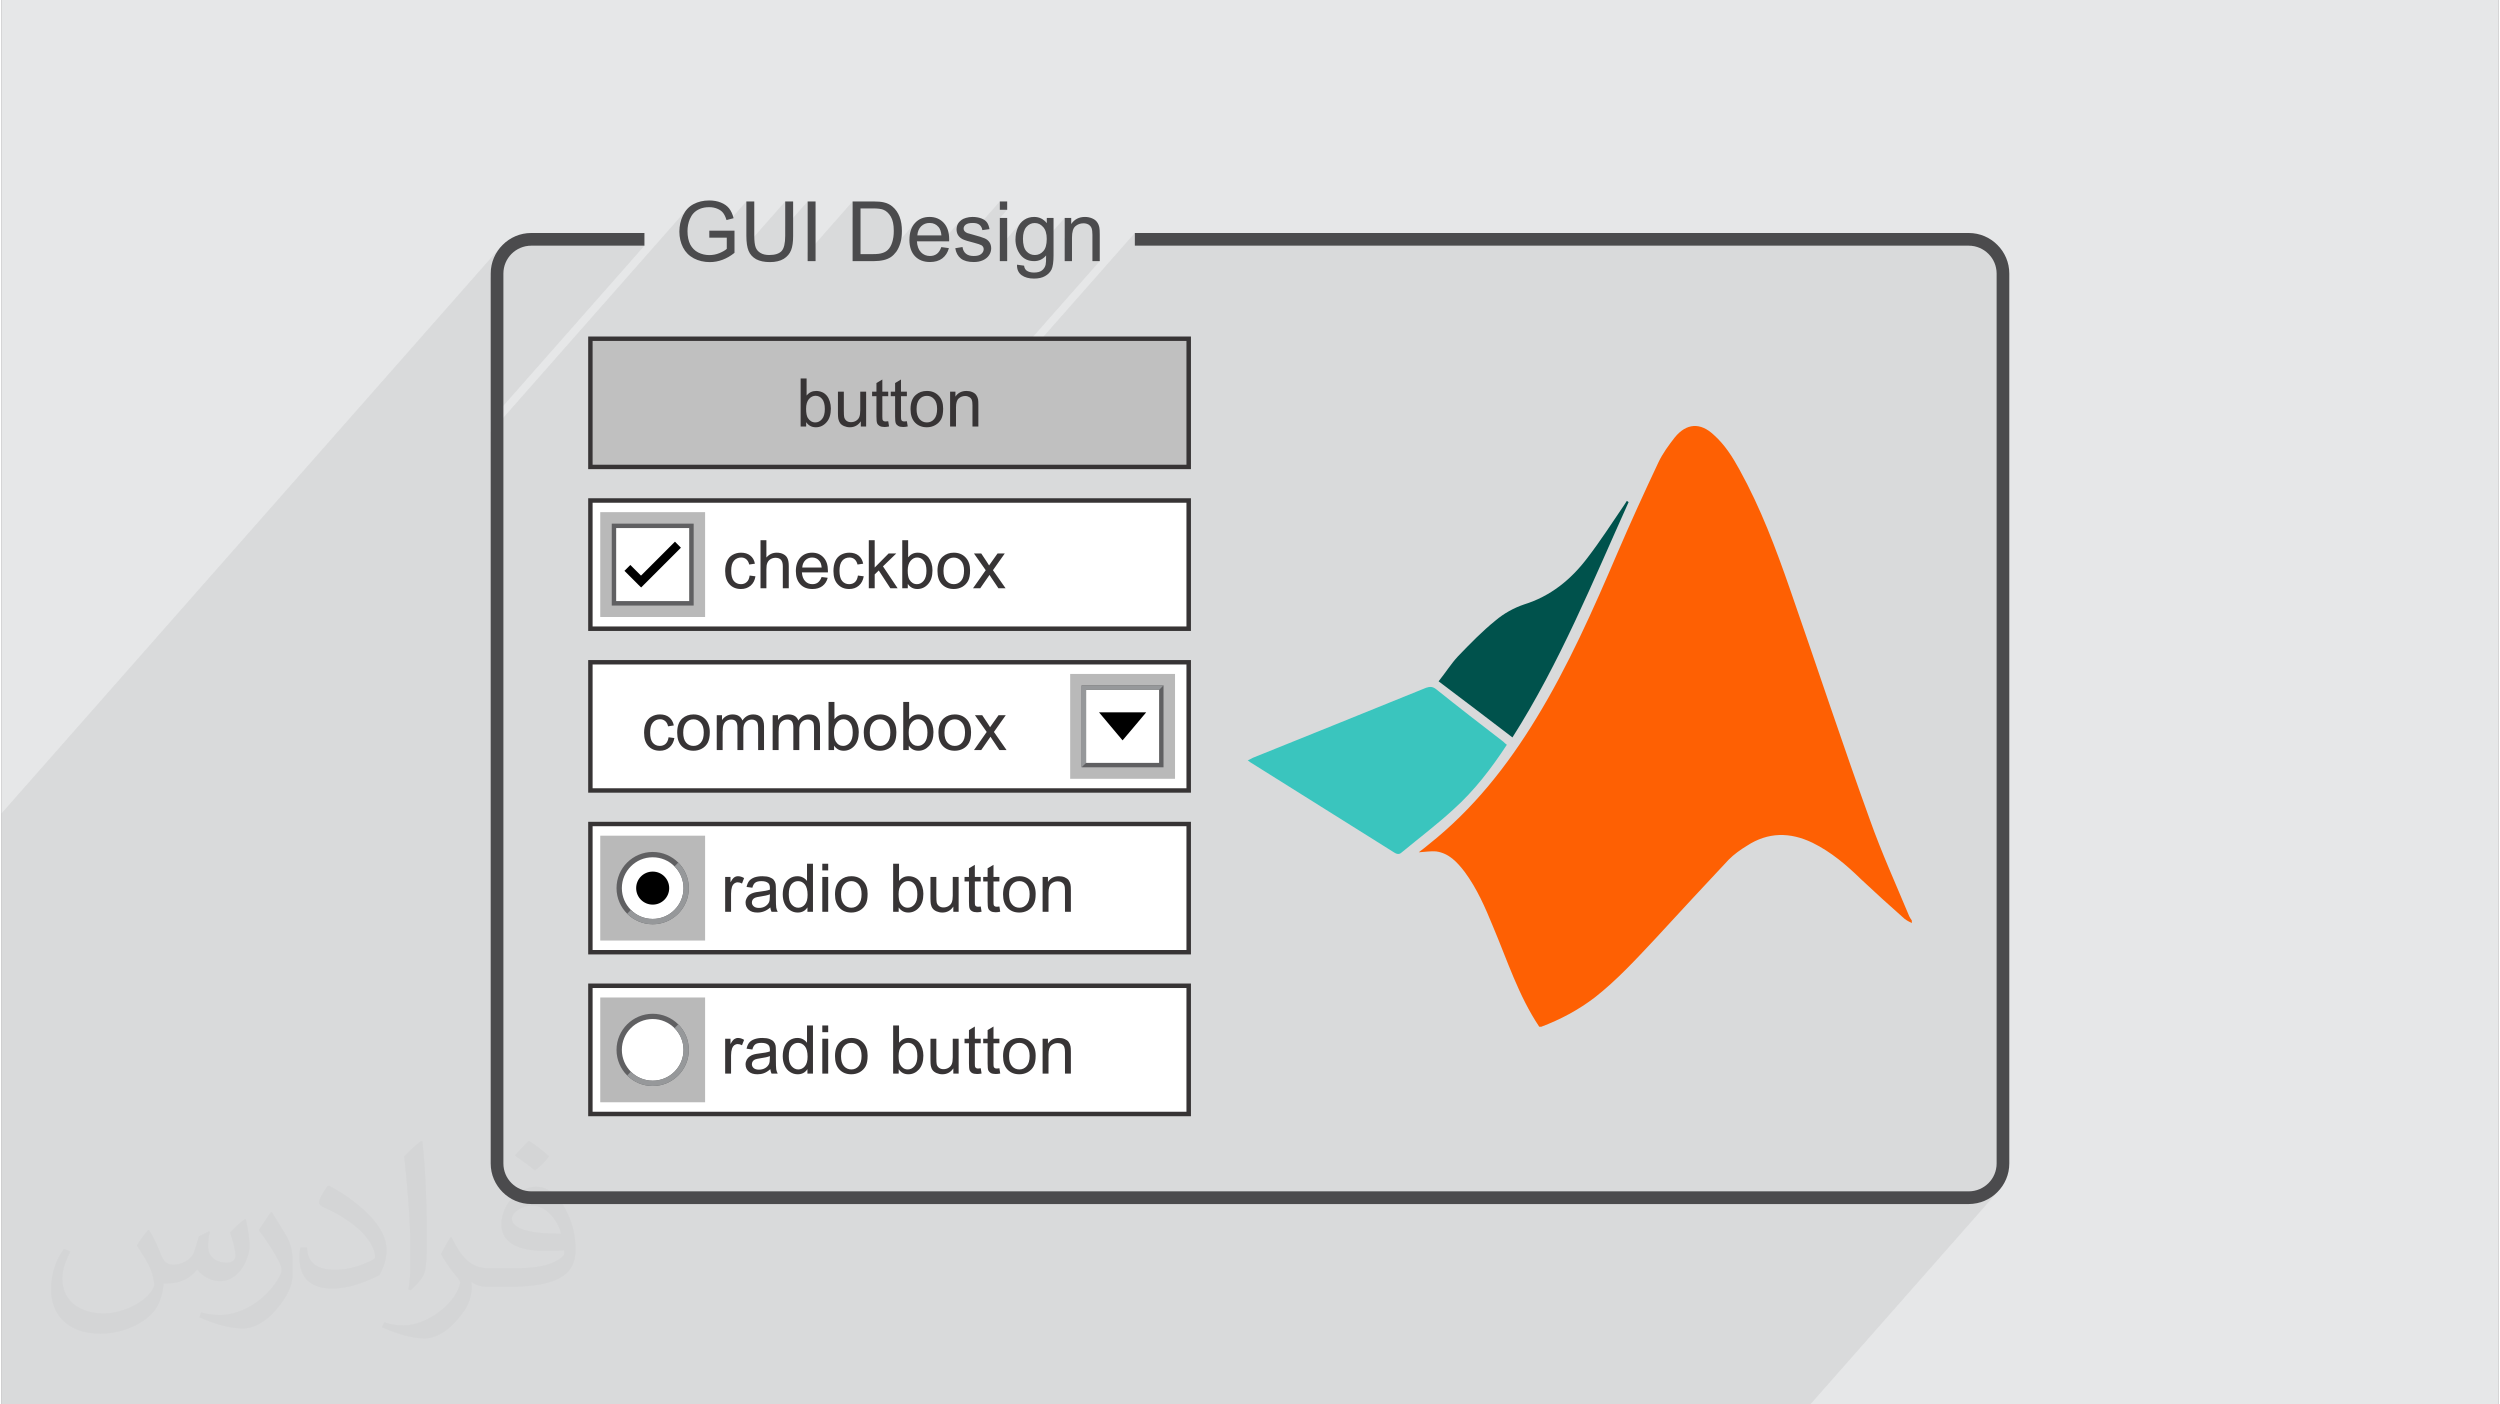
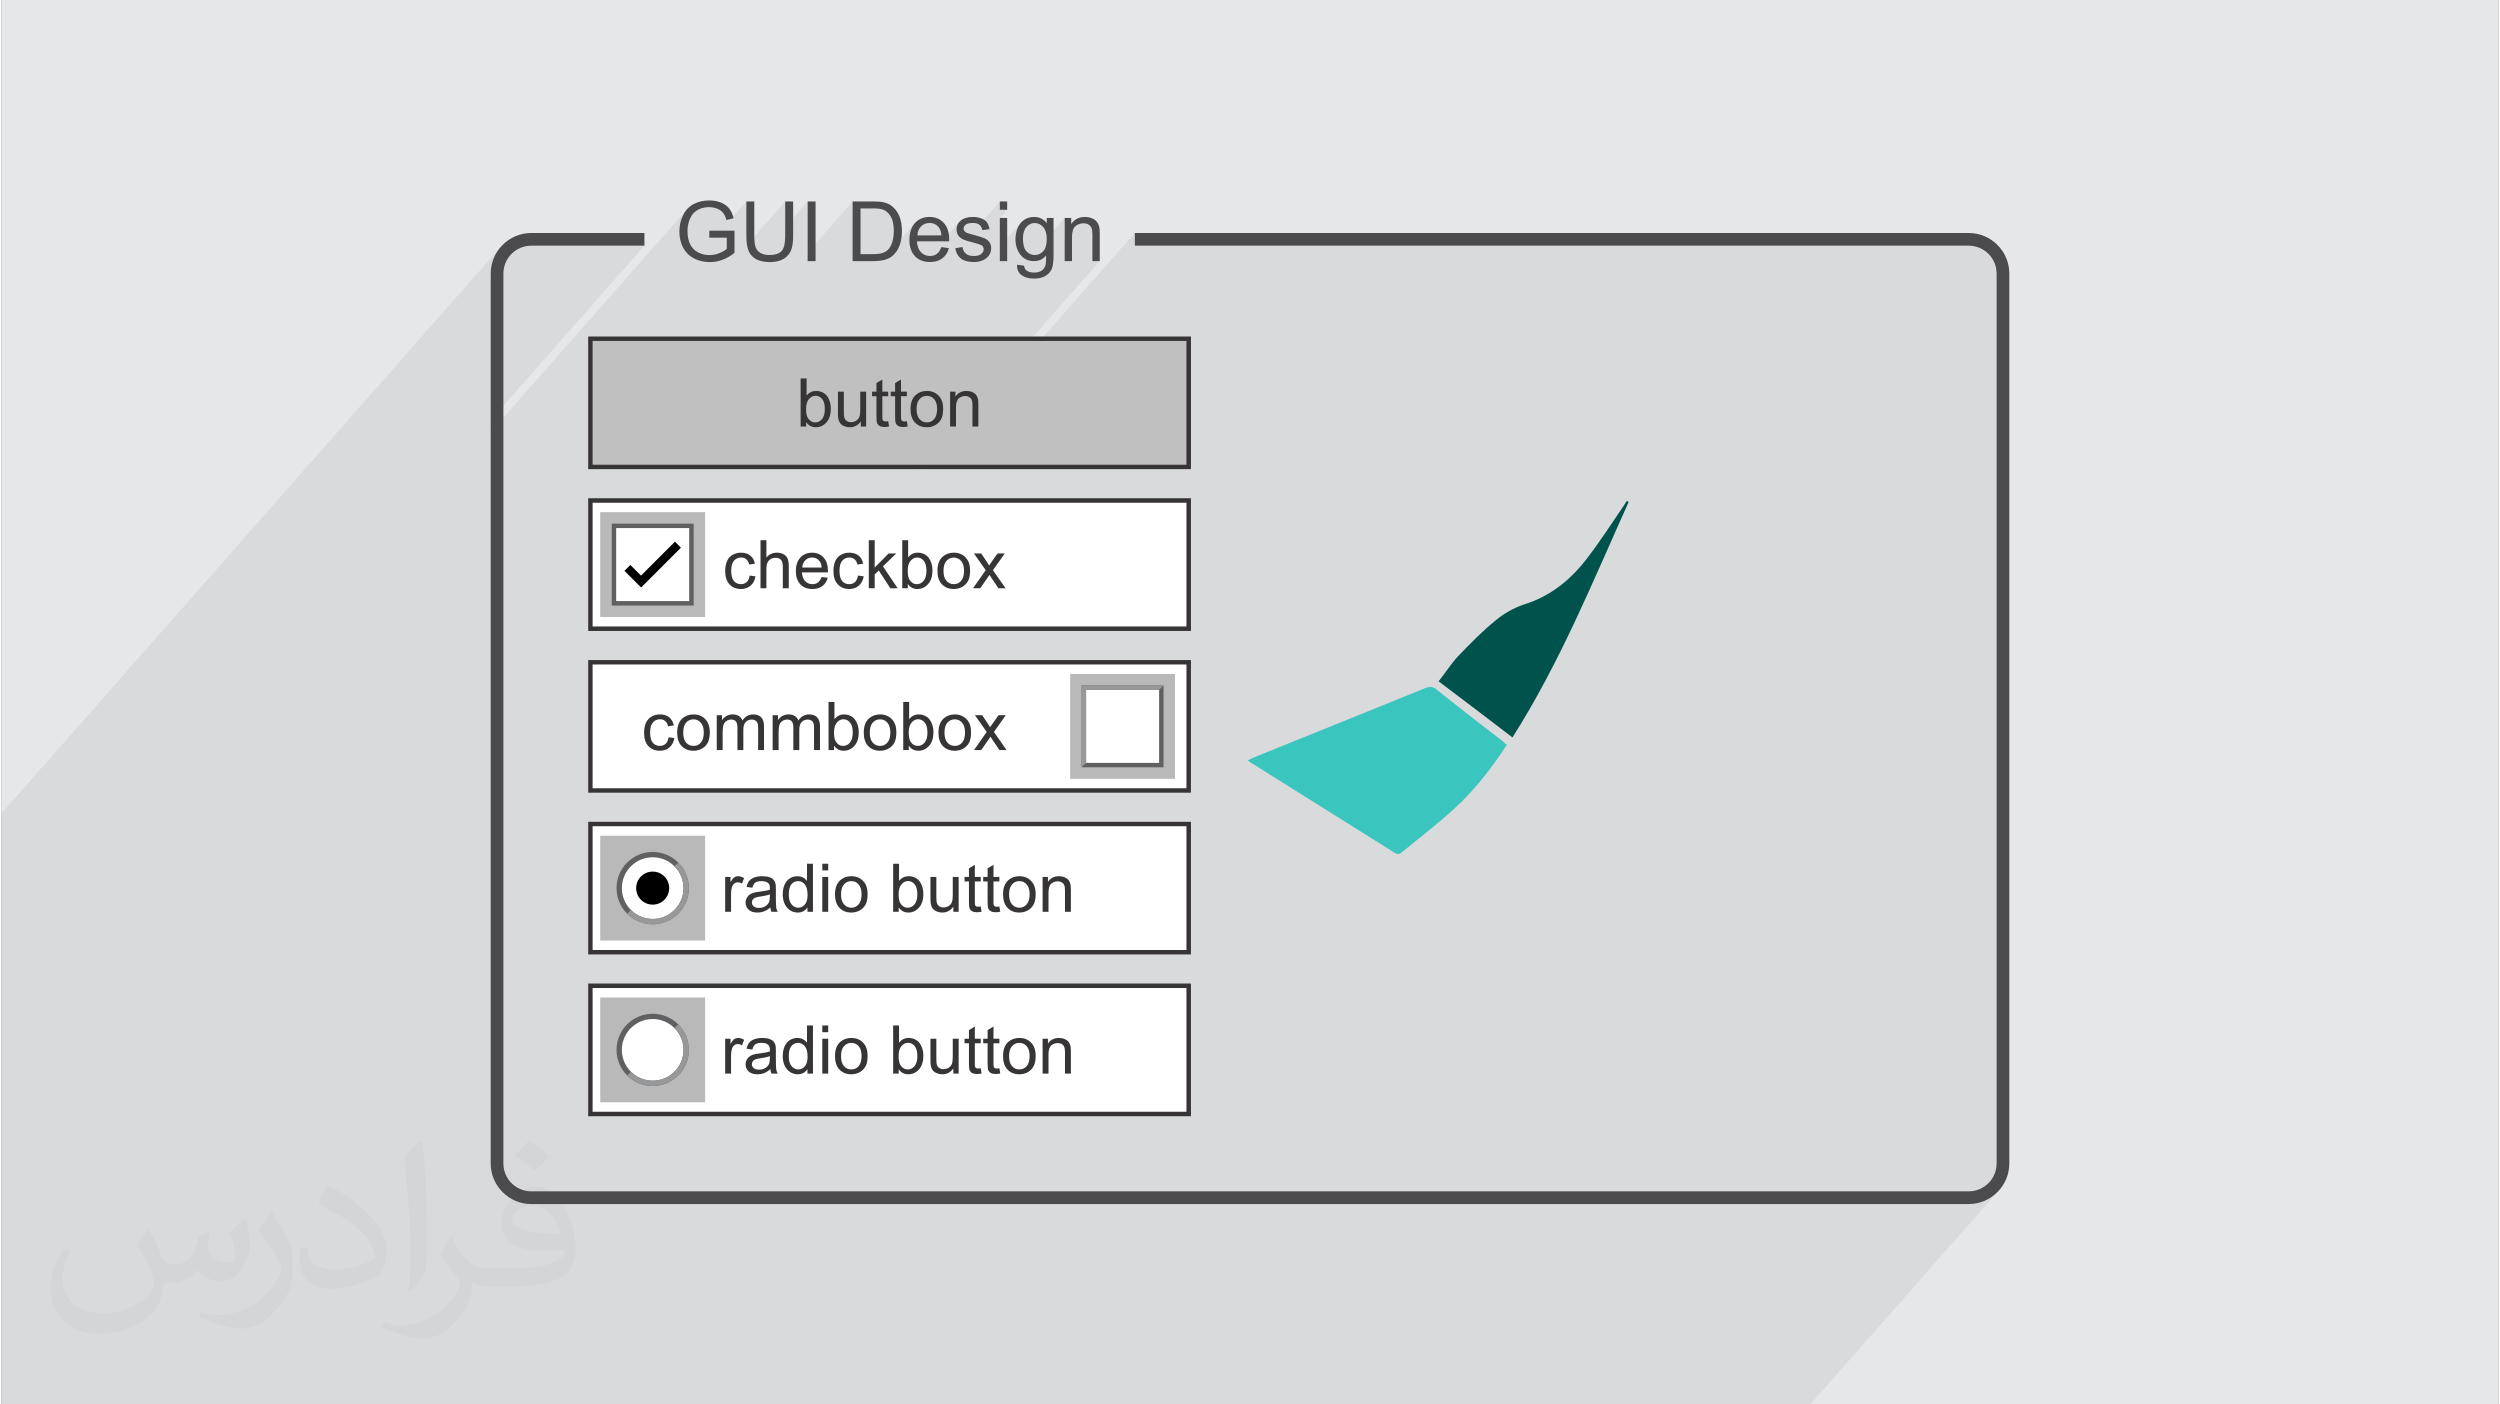
<svg xmlns="http://www.w3.org/2000/svg" xml:space="preserve" width="356px" height="200px" version="1.0" shape-rendering="geometricPrecision" text-rendering="geometricPrecision" image-rendering="optimizeQuality" fill-rule="evenodd" clip-rule="evenodd" viewBox="0 0 35600 20025">
  <rect x="0" y="0" width="35600" height="20025" fill="#808080" stroke="none" />
  <g id="Layer_x0020_1">
    <g id="_2055308551024">
      <path fill="#E6E7E8" d="M0 0l35600 0 0 20025 -35600 0 0 -20025z" />
      <path fill="#373435" fill-opacity="0.031" d="M2102 17538c67,103 111,202 155,311 31,64 48,183 198,183 44,0 107,-14 163,-45 63,-33 111,-82 135,-159l61 -201 145 -72 10 10c-19,76 -24,148 -24,206 0,169 145,233 262,233 68,0 128,-33 128,-95 0,-81 -34,-216 -78,-338 68,-68 136,-136 214,-191l12 6c34,144 53,286 53,381 0,92 -41,195 -75,263 -70,132 -194,237 -344,237 -114,0 -240,-57 -327,-163l-5 0c-83,101 -209,194 -412,194l-63 0c-10,134 -39,229 -82,313 -122,237 -480,404 -817,404 -470,0 -705,-272 -705,-632 0,-223 72,-431 184,-577l92 37c-70,134 -116,261 -116,385 0,338 274,499 591,499 293,0 657,-188 722,-404 -24,-237 -114,-348 -250,-565 42,-72 95,-144 160,-220l13 0 0 0zm5414 -1273c99,62 196,136 290,221 -53,74 -118,142 -201,201 -94,-76 -189,-142 -286,-212 66,-74 131,-146 197,-210zm51 925c-160,0 -291,105 -291,183 0,167 320,219 702,217 -48,-196 -215,-400 -411,-400zm-359 894c208,0 390,-6 528,-41 155,-39 286,-118 286,-171 0,-15 0,-31 -5,-46 -87,9 -186,9 -274,9 -281,0 -496,-64 -581,-223 -22,-43 -36,-93 -36,-148 0,-153 65,-303 181,-406 97,-84 204,-138 313,-138 196,0 354,159 463,408 60,136 101,292 101,490 0,132 -36,243 -118,326 -153,148 -434,204 -865,204l-197 0 0 0 -51 0c-106,0 -184,-19 -244,-66l-10 0c2,24 5,49 5,72 0,97 -32,220 -97,319 -192,286 -400,410 -579,410 -182,0 -405,-70 -606,-161l36 -70c66,27 155,45 279,45 325,0 751,-313 804,-617 -12,-25 -33,-58 -65,-93 -94,-113 -155,-208 -211,-307 49,-95 92,-171 134,-239l16 -2c139,282 265,445 546,445l43 0 0 0 204 0 0 0zm-1406 299c24,-130 26,-276 26,-412l0 -202c0,-377 -48,-925 -87,-1281 68,-75 163,-161 238,-219l21 6c51,449 64,971 64,1450 0,126 -5,250 -17,340 -8,114 -73,200 -214,332l-31 -14 0 0zm-1447 -596c7,177 94,317 397,317 189,0 349,-49 526,-133 31,-15 48,-33 48,-50 0,-111 -84,-257 -228,-391 -138,-126 -322,-237 -494,-311 -58,-25 -77,-52 -77,-76 0,-52 68,-159 123,-235l20 -2c196,103 416,255 579,426 148,157 240,315 240,488 0,128 -39,250 -102,361 -216,109 -446,191 -674,191 -276,0 -465,-129 -465,-434 0,-33 0,-85 12,-151l95 0 0 0zm-500 -502l172 278c63,103 121,214 121,391l0 227c0,183 -117,379 -306,572 -147,132 -278,188 -399,188 -180,0 -386,-56 -623,-159l26 -70c76,21 163,37 270,37 341,-2 690,-251 850,-556 19,-35 27,-68 27,-91 0,-35 -20,-74 -34,-109 -87,-165 -184,-315 -291,-453 56,-88 111,-173 172,-257l15 2 0 0z" />
      <path fill="#373435" fill-opacity="0.078" d="M9166 3503l-2192 2487 0 170 2787 -3163 -16 23 -15 24 -14 26 -12 27 -11 28 -9 28 -7 29 -6 29 -4 30 -2 28 193 -219 8 -10 9 -9 10 -9 10 -9 11 -8 12 -7 12 -7 13 -7 14 -6 15 -5 15 -5 15 -4 17 -4 17 -2 17 -2 18 -1 19 -1 16 1 16 1 15 2 15 2 14 3 14 4 14 5 13 5 13 6 12 6 11 7 11 7 10 8 9 8 8 8 7 9 7 10 7 11 6 11 6 12 6 14 6 14 5 15 5 15 64 -17 219 -249 0 492 0 32 2 32 2 29 4 27 1 7 545 -619 0 363 320 -363 0 728 641 -728 0 228 113 -128 178 0 25 1 22 0 21 2 19 2 17 2 16 3 14 4 12 4 15 7 15 8 14 10 14 11 13 13 12 14 12 16 11 17 10 19 9 21 8 23 6 24 5 27 3 28 2 31 1 32 -1 24 -1 23 -1 22 -3 21 -3 20 -4 19 -4 18 -6 18 -5 16 -7 16 -7 14 -7 14 -8 13 -9 13 -9 11 -148 168 16 -2 16 -2 17 -2 6 -1 471 -535 -19 23 -16 24 -14 27 -11 29 -8 31 -7 34 -3 35 -2 34 156 -176 11 -13 13 -11 13 -10 14 -8 15 -7 15 -5 16 -4 17 -2 18 -1 19 1 19 3 17 4 17 7 16 9 14 10 14 12 13 14 8 11 6 11 7 13 5 14 5 15 3 17 3 17 2 19 -75 85 85 0 247 -279 -7 8 -5 8 -6 8 -5 8 -4 9 -4 9 -3 9 -3 10 -2 10 -1 9 -1 10 0 11 0 11 1 11 2 10 2 11 4 10 3 10 1 0 105 -119 6 -6 7 -6 8 -6 10 -5 11 -4 12 -3 14 -3 14 -2 16 -1 17 0 15 0 14 2 13 2 12 3 12 3 10 5 10 6 6 4 292 -332 0 119 105 0 -105 119 0 407 294 -334 -11 15 -10 16 -9 17 -9 18 -7 19 -7 19 -5 20 -5 20 -3 21 -3 20 -1 22 -1 22 0 1 156 -177 13 -13 13 -11 13 -10 15 -8 15 -6 16 -4 16 -3 17 -1 18 1 17 3 16 4 15 6 15 8 5 4 87 -99 0 75 -50 57 10 14 10 16 9 19 7 21 6 22 4 24 2 25 0 17 257 -290 0 190 111 -127 -18 24 -93 106 0 98 141 -160 11 -12 13 -10 13 -8 13 -8 14 -6 15 -4 15 -4 16 -2 16 0 10 0 10 1 10 1 9 2 9 3 9 3 8 4 8 4 7 5 7 6 6 6 6 6 5 6 5 7 4 7 3 8 3 8 2 10 2 10 2 12 1 12 1 13 1 15 0 15 0 375 105 0 -2615 2966 147 0 2968 -3367 0 181 11890 0 40 2 40 6 38 10 36 13 35 17 33 20 30 23 29 26 25 28 23 31 20 32 17 35 13 37 10 38 6 39 2 41 0 12687 -2 41 -6 39 -10 38 -13 37 -17 34 -20 33 -23 31 -25 28 -262 297 40 -2 57 -9 56 -15 53 -19 50 -24 48 -29 44 -34 41 -37 -2668 3028 -241 0 -18 0 -112 0 -4229 0 -159 0 -1110 0 -1156 0 -898 0 -85 0 -54 0 -124 0 -394 0 -31 0 0 0 -1917 0 -1025 0 -70 0 -294 0 -368 0 -16 0 -58 0 -93 0 -68 0 -8 0 -5 0 -31 0 -64 0 -132 0 -100 0 -588 0 -358 0 -8 0 -139 0 -16 0 -33 0 -81 0 -302 0 -39 0 -61 0 -1576 0 -53 0 -403 0 -2033 0 -2033 0 -172 0 -292 0 -266 0 -530 0 -871 0 -365 0 -1112 0 -159 0 -147 0 -105 0 -144 0 -146 0 -105 0 -72 0 -43 0 -3 0 -85 0 -22 0 -60 0 -1 0 -49 0 -37 0 -3 0 -55 0 -8 0 -105 0 -92 0 -96 0 -60 0 0 -8 0 -25 0 -118 0 -57 0 -149 0 -50 0 -145 0 -122 0 -90 0 -4 0 -7 0 -56 0 -45 0 -7 0 -119 0 -54 0 -57 0 -11 0 -102 0 -27 0 -16 0 -28 0 -69 0 -97 0 -76 0 -235 0 -147 0 -37 0 -14 0 -95 0 -55 0 -411 0 -599 0 -24 0 -104 0 -124 0 -46 0 -232 0 -164 0 -19 0 -266 0 -363 0 -88 0 -182 0 -159 0 -168 0 -32 0 -55 0 -28 0 -100 0 -28 0 -423 0 -52 0 -162 0 -170 0 -1831 0 -202 0 -1 0 -56 0 -217 7106 -8064 -33 44 -29 48 -25 51 -19 53 -14 55 -9 58 -3 59 0 56 272 -309 25 -28 29 -26 30 -23 33 -20 35 -17 36 -13 38 -10 40 -6 40 -2 1614 0z" />
      <g>
        <path fill="#4B4B4D" fill-rule="nonzero" d="M7552 3322l1614 0 0 181 -1614 0c-109,0 -209,45 -281,117 -72,72 -116,171 -116,281l0 12687c0,110 44,209 116,281 72,72 172,117 281,117l20496 0c109,0 209,-45 281,-117 72,-72 116,-171 116,-281l0 -12687c0,-110 -44,-209 -116,-281 -72,-72 -172,-117 -281,-117l-11890 0 0 -181 11890 0c159,0 304,65 408,170 105,104 170,249 170,409l0 12687c0,160 -65,304 -170,409 -104,105 -249,170 -408,170l-20496 0c-159,0 -304,-65 -408,-170 -105,-105 -170,-249 -170,-409l0 -12687c0,-160 65,-305 170,-409 104,-105 249,-170 408,-170z" />
        <path fill="silver" d="M8395 4830l8531 0 0 1827 -8531 0 0 -1827z" />
        <path fill="#373435" fill-rule="nonzero" d="M8395 4798l8563 0 0 1891 -8594 0 0 -1891 31 0zm8499 63l-8467 0 0 1765 8467 0 0 -1765z" />
        <path fill="#373435" fill-rule="nonzero" d="M11472 6081l-79 0 0 -685 85 0 0 244c35,-44 81,-66 136,-66 30,0 59,6 87,18 27,12 49,30 67,52 18,22 31,49 41,81 10,31 15,64 15,100 0,85 -21,151 -63,197 -42,47 -92,70 -151,70 -59,0 -105,-25 -138,-73l0 62zm-1 -252c0,59 8,102 24,129 27,43 63,65 108,65 36,0 68,-16 95,-48 27,-32 40,-80 40,-143 0,-65 -13,-112 -38,-143 -26,-31 -57,-46 -94,-46 -36,0 -68,16 -95,47 -27,32 -40,79 -40,139zm780 252l0 -74c-38,57 -91,85 -157,85 -29,0 -56,-6 -82,-17 -25,-11 -44,-25 -56,-42 -12,-17 -21,-38 -26,-63 -3,-16 -5,-43 -5,-78l0 -308 84 0 0 275c0,44 2,74 5,89 6,22 17,39 34,52 17,13 38,19 63,19 26,0 49,-6 71,-19 22,-13 38,-31 47,-53 9,-22 14,-55 14,-97l0 -266 84 0 0 497 -76 0zm391 -75l12 74c-24,5 -45,8 -64,8 -30,0 -54,-5 -71,-15 -16,-9 -28,-22 -35,-38 -7,-16 -10,-49 -10,-99l0 -287 -62 0 0 -65 62 0 0 -123 84 -50 0 173 84 0 0 65 -84 0 0 291c0,25 2,40 4,47 3,7 8,12 15,16 7,4 16,6 29,6 9,0 21,-1 36,-3zm266 0l12 74c-24,5 -45,8 -64,8 -30,0 -54,-5 -71,-15 -16,-9 -28,-22 -35,-38 -7,-16 -10,-49 -10,-99l0 -287 -62 0 0 -65 62 0 0 -123 84 -50 0 173 84 0 0 65 -84 0 0 291c0,25 2,40 5,47 2,7 7,12 14,16 7,4 16,6 29,6 9,0 21,-1 36,-3zm52 -173c0,-92 25,-160 77,-204 42,-37 95,-55 156,-55 68,0 124,22 167,67 44,44 65,106 65,185 0,63 -9,114 -28,150 -20,37 -48,65 -84,85 -37,21 -77,31 -120,31 -70,0 -126,-23 -169,-67 -43,-45 -64,-109 -64,-192zm86 0c0,63 14,111 42,142 28,32 63,48 105,48 42,0 77,-16 104,-48 28,-32 42,-80 42,-145 0,-61 -14,-108 -42,-139 -28,-32 -63,-47 -104,-47 -42,0 -77,15 -105,47 -28,31 -42,78 -42,142zm478 248l0 -497 76 0 0 71c36,-54 89,-81 158,-81 29,0 57,5 82,16 25,10 44,25 56,42 13,18 22,38 27,62 3,16 4,43 4,82l0 305 -84 0 0 -302c0,-34 -3,-60 -10,-77 -6,-17 -18,-30 -35,-40 -16,-10 -36,-16 -58,-16 -36,0 -67,12 -93,35 -26,22 -39,66 -39,129l0 271 -84 0z" />
        <path fill="white" d="M8395 9442l8531 0 0 1828 -8531 0 0 -1828z" />
        <path fill="#373435" fill-rule="nonzero" d="M8395 9411l8563 0 0 1891 -8594 0 0 -1891 31 0zm8499 63l-8467 0 0 1765 8467 0 0 -1765z" />
        <path fill="#373435" fill-rule="nonzero" d="M9510 10512l83 11c-10,57 -33,101 -70,133 -37,32 -83,48 -137,48 -68,0 -122,-22 -164,-66 -41,-45 -61,-108 -61,-191 0,-53 9,-100 26,-140 18,-40 45,-71 81,-90 37,-21 76,-31 119,-31 54,0 98,14 132,41 34,28 56,66 66,116l-82 13c-7,-33 -21,-59 -41,-75 -20,-17 -44,-26 -72,-26 -42,0 -77,15 -103,46 -27,30 -40,78 -40,144 0,67 13,115 38,145 26,30 59,45 100,45 33,0 61,-10 83,-30 22,-20 36,-51 42,-93zm123 -67c0,-91 25,-159 76,-204 43,-36 95,-55 157,-55 68,0 124,23 167,67 43,45 65,107 65,185 0,64 -10,114 -29,151 -19,36 -47,65 -84,85 -36,20 -76,30 -119,30 -70,0 -126,-22 -169,-66 -43,-45 -64,-109 -64,-193zm86 1c0,63 14,111 41,142 28,32 63,47 106,47 41,0 76,-15 104,-47 28,-32 42,-80 42,-145 0,-61 -14,-108 -42,-139 -28,-32 -63,-48 -104,-48 -43,0 -78,16 -106,47 -27,32 -41,79 -41,143zm478 248l0 -497 75 0 0 70c16,-24 37,-44 62,-58 26,-15 56,-23 89,-23 36,0 67,8 90,23 23,15 40,37 50,64 39,-58 91,-87 154,-87 49,0 87,14 114,41 26,28 40,70 40,126l0 341 -84 0 0 -313c0,-33 -3,-58 -9,-73 -5,-14 -15,-26 -30,-35 -14,-9 -31,-14 -50,-14 -35,0 -64,12 -87,35 -24,23 -35,60 -35,111l0 289 -84 0 0 -323c0,-37 -7,-65 -21,-84 -14,-18 -36,-28 -67,-28 -24,0 -46,6 -66,19 -20,12 -35,30 -44,55 -8,23 -13,58 -13,103l0 258 -84 0zm797 0l0 -497 76 0 0 70c16,-24 36,-44 62,-58 26,-15 55,-23 88,-23 37,0 67,8 91,23 23,15 40,37 49,64 40,-58 91,-87 154,-87 50,0 88,14 114,41 27,28 41,70 41,126l0 341 -85 0 0 -313c0,-33 -3,-58 -8,-73 -5,-14 -15,-26 -30,-35 -14,-9 -31,-14 -50,-14 -36,0 -65,12 -88,35 -23,23 -34,60 -34,111l0 289 -85 0 0 -323c0,-37 -7,-65 -20,-84 -14,-18 -36,-28 -68,-28 -23,0 -45,6 -65,19 -20,12 -35,30 -44,55 -9,23 -13,58 -13,103l0 258 -85 0zm876 0l-79 0 0 -686 84 0 0 245c36,-44 81,-67 136,-67 31,0 60,6 87,19 28,12 50,29 68,52 17,22 31,49 41,80 10,31 15,65 15,101 0,85 -21,150 -63,197 -42,46 -93,69 -152,69 -58,0 -104,-24 -137,-73l0 63zm-1 -252c0,59 8,102 24,129 26,43 62,64 107,64 37,0 69,-16 96,-47 26,-32 40,-80 40,-143 0,-65 -13,-113 -39,-143 -25,-31 -56,-47 -93,-47 -37,0 -68,16 -95,48 -27,32 -40,78 -40,139zm424 3c0,-91 25,-159 77,-204 42,-36 95,-55 156,-55 68,0 124,23 167,67 44,45 65,107 65,185 0,64 -9,114 -28,151 -20,36 -48,65 -84,85 -37,20 -77,30 -120,30 -70,0 -126,-22 -169,-66 -43,-45 -64,-109 -64,-193zm86 1c0,63 14,111 42,142 28,32 63,47 105,47 42,0 77,-15 104,-47 28,-32 42,-80 42,-145 0,-61 -14,-108 -42,-139 -28,-32 -63,-48 -104,-48 -42,0 -77,16 -105,47 -28,32 -42,79 -42,143zm556 248l-79 0 0 -686 84 0 0 245c36,-44 81,-67 137,-67 30,0 59,6 86,19 28,12 50,29 68,52 17,22 31,49 41,80 10,31 15,65 15,101 0,85 -21,150 -63,197 -42,46 -93,69 -151,69 -59,0 -105,-24 -138,-73l0 63zm-1 -252c0,59 8,102 24,129 26,43 62,64 107,64 37,0 69,-16 96,-47 26,-32 40,-80 40,-143 0,-65 -13,-113 -39,-143 -25,-31 -56,-47 -93,-47 -37,0 -68,16 -95,48 -27,32 -40,78 -40,139zm424 3c0,-91 26,-159 77,-204 42,-36 95,-55 156,-55 68,0 124,23 167,67 44,45 65,107 65,185 0,64 -9,114 -28,151 -20,36 -47,65 -84,85 -37,20 -77,30 -120,30 -70,0 -126,-22 -169,-66 -43,-45 -64,-109 -64,-193zm86 1c0,63 14,111 42,142 28,32 63,47 105,47 42,0 77,-15 104,-47 28,-32 42,-80 42,-145 0,-61 -14,-108 -42,-139 -28,-32 -63,-48 -104,-48 -42,0 -77,16 -105,47 -28,32 -42,79 -42,143zm421 248l181 -258 -168 -239 104 0 78 117c15,22 26,40 34,54 15,-20 27,-38 38,-54l83 -117 103 0 -169 239 180 258 -102 0 -103 -153 -24 -37 -132 190 -103 0z" />
        <path fill="#B9B9B9" d="M15236 9609l1495 0 0 1495 -1495 0 0 -1495z" />
        <path fill="white" d="M15431 9804l1105 0 0 1104 -1105 0 0 -1104z" />
        <path fill="#606062" fill-rule="nonzero" d="M15431 9772l1136 0 0 1168 -1168 0 0 -1168 32 0zm1073 64l-1041 0 0 1041 1041 0 0 -1041z" />
        <path fill="#96989A" d="M15463 10877l-64 63 0 -1168 32 0 1136 0 -63 64 -1041 0 0 1041z" />
-         <path fill="black" d="M15983 10556l-168 -200 -168 -200 336 0 337 0 -168 200 -169 200z" />
        <path fill="white" d="M8395 7136l8531 0 0 1828 -8531 0 0 -1828z" />
        <path fill="#373435" fill-rule="nonzero" d="M8395 7104l8563 0 0 1892 -8594 0 0 -1892 31 0zm8499 64l-8467 0 0 1764 8467 0 0 -1764z" />
        <path fill="#373435" fill-rule="nonzero" d="M10666 8206l83 11c-9,57 -32,101 -69,133 -38,32 -83,48 -138,48 -67,0 -122,-22 -163,-67 -41,-44 -62,-107 -62,-190 0,-54 9,-101 27,-141 17,-40 44,-70 81,-90 36,-20 75,-30 118,-30 54,0 98,14 132,41 35,27 57,66 66,116l-81 12c-8,-33 -22,-58 -42,-75 -20,-17 -43,-25 -72,-25 -42,0 -76,15 -103,45 -27,31 -40,79 -40,145 0,66 13,115 38,145 26,30 60,45 101,45 33,0 60,-10 82,-30 23,-20 37,-52 42,-93zm155 181l0 -685 84 0 0 247c39,-46 88,-69 148,-69 36,0 68,7 95,22 27,14 47,34 58,60 12,25 18,62 18,111l0 314 -85 0 0 -314c0,-42 -9,-72 -27,-92 -18,-19 -43,-28 -77,-28 -24,0 -48,6 -70,19 -21,13 -37,31 -46,53 -10,22 -14,52 -14,91l0 271 -84 0zm871 -160l87 11c-13,51 -39,90 -76,118 -37,28 -84,42 -142,42 -72,0 -130,-22 -172,-67 -42,-45 -64,-107 -64,-188 0,-83 22,-148 65,-194 43,-46 98,-69 167,-69 66,0 120,22 162,68 42,45 63,108 63,190 0,5 0,13 0,23l-371 0c4,54 19,96 47,125 27,29 62,43 103,43 31,0 58,-8 79,-24 22,-17 39,-43 52,-78zm-276 -135l277 0c-4,-42 -14,-73 -32,-94 -26,-33 -61,-49 -104,-49 -38,0 -71,13 -97,39 -26,26 -41,60 -44,104zm794 114l83 11c-10,57 -33,101 -70,133 -37,32 -83,48 -137,48 -68,0 -122,-22 -163,-67 -42,-44 -62,-107 -62,-190 0,-54 9,-101 26,-141 18,-40 45,-70 81,-90 37,-20 76,-30 119,-30 54,0 98,14 132,41 34,27 56,66 66,116l-81 12c-8,-33 -22,-58 -42,-75 -20,-17 -44,-25 -72,-25 -42,0 -77,15 -103,45 -27,31 -40,79 -40,145 0,66 13,115 38,145 26,30 59,45 100,45 33,0 61,-10 83,-30 22,-20 36,-52 42,-93zm155 181l0 -685 84 0 0 390 199 -201 109 0 -190 184 209 312 -104 0 -165 -253 -58 56 0 197 -84 0zm556 0l-79 0 0 -685 84 0 0 244c36,-44 81,-66 136,-66 31,0 60,6 87,18 28,13 50,30 68,52 17,23 31,49 41,81 10,31 15,65 15,100 0,85 -21,151 -63,197 -42,47 -93,70 -152,70 -58,0 -104,-24 -137,-73l0 62zm-1 -252c0,60 8,103 24,129 26,43 62,65 107,65 37,0 69,-16 96,-48 26,-32 40,-79 40,-142 0,-65 -13,-113 -39,-144 -25,-31 -56,-46 -93,-46 -37,0 -68,16 -95,48 -27,32 -40,78 -40,138zm424 4c0,-92 25,-160 77,-204 42,-37 95,-55 156,-55 68,0 124,22 167,67 44,45 65,106 65,185 0,64 -9,114 -28,150 -20,37 -48,65 -84,86 -37,20 -77,30 -120,30 -70,0 -126,-22 -169,-67 -43,-44 -64,-108 -64,-192zm86 0c0,64 14,111 42,143 28,31 63,47 105,47 42,0 77,-16 104,-47 28,-32 42,-81 42,-146 0,-61 -14,-107 -42,-139 -28,-31 -63,-47 -104,-47 -42,0 -77,16 -105,47 -28,31 -42,79 -42,142zm421 248l181 -257 -168 -239 104 0 78 117c15,22 26,40 34,54 14,-20 27,-38 38,-54l83 -117 103 0 -169 239 180 257 -102 0 -103 -153 -24 -37 -132 190 -103 0z" />
        <path fill="#B9B9B9" d="M8536 7302l1495 0 0 1495 -1495 0 0 -1495z" />
        <path fill="white" d="M8731 7498l1105 0 0 1104 -1105 0 0 -1104z" />
        <path fill="#606062" fill-rule="nonzero" d="M8731 7466l1137 0 0 1168 -1168 0 0 -1168 31 0zm1073 63l-1041 0 0 1041 1041 0 0 -1041z" />
        <path fill="black" d="M9117 8207l-152 -152 -84 84 201 201 0 0 37 36 567 -567 -85 -86 -484 484z" />
        <path fill="white" d="M8395 11749l8531 0 0 1828 -8531 0 0 -1828z" />
        <path fill="#373435" fill-rule="nonzero" d="M8395 11717l8563 0 0 1891 -8594 0 0 -1891 31 0zm8499 63l-8467 0 0 1765 8467 0 0 -1765z" />
        <path fill="#373435" fill-rule="nonzero" d="M10317 13000l0 -497 76 0 0 76c19,-35 37,-58 53,-69 17,-12 35,-17 54,-17 29,0 58,9 87,26l-30 78c-20,-11 -41,-17 -61,-17 -19,0 -35,6 -50,17 -14,11 -24,26 -31,45 -9,30 -14,63 -14,99l0 259 -84 0zm644 -62c-31,27 -61,45 -90,56 -29,11 -60,17 -93,17 -55,0 -97,-13 -126,-40 -29,-27 -44,-61 -44,-102 0,-24 6,-46 17,-66 11,-21 25,-37 43,-49 18,-12 38,-21 61,-27 16,-5 41,-9 75,-13 68,-8 118,-18 150,-29 1,-11 1,-19 1,-22 0,-34 -8,-58 -24,-72 -22,-19 -54,-28 -96,-28 -40,0 -69,7 -88,21 -19,13 -33,38 -42,73l-83 -11c8,-35 20,-64 37,-86 18,-21 43,-38 75,-50 33,-11 70,-17 113,-17 43,0 77,5 104,15 26,10 46,22 58,37 13,16 22,35 27,58 2,14 4,40 4,77l0 112c0,78 2,127 5,148 4,21 10,41 21,60l-88 0c-9,-17 -14,-38 -17,-62zm-6 -187c-31,13 -77,23 -138,32 -35,5 -60,10 -74,17 -14,6 -25,15 -33,27 -8,12 -12,25 -12,40 0,22 9,41 26,55 17,15 42,23 74,23 33,0 62,-7 87,-21 25,-15 44,-34 56,-58 9,-19 13,-47 13,-84l1 -31zm535 249l0 -63c-31,49 -78,74 -139,74 -39,0 -76,-11 -109,-33 -33,-22 -59,-52 -77,-91 -18,-39 -27,-84 -27,-135 0,-49 8,-94 24,-134 17,-41 42,-72 75,-93 33,-22 70,-32 110,-32 30,0 57,6 80,19 24,12 43,29 57,49l0 -246 85 0 0 685 -79 0zm-266 -248c0,64 13,111 40,143 27,31 59,47 95,47 37,0 69,-15 94,-45 26,-30 39,-76 39,-138 0,-67 -13,-117 -39,-149 -27,-32 -59,-47 -97,-47 -38,0 -69,15 -95,45 -24,31 -37,79 -37,144zm478 -342l0 -95 84 0 0 95 -84 0zm0 590l0 -497 84 0 0 497 -84 0zm181 -248c0,-92 25,-160 77,-204 42,-37 95,-55 156,-55 68,0 124,22 167,67 44,44 65,106 65,185 0,64 -9,114 -28,150 -20,37 -48,65 -84,86 -37,20 -77,30 -120,30 -70,0 -126,-22 -169,-67 -43,-45 -64,-109 -64,-192zm86 0c0,63 14,111 42,142 28,32 63,48 105,48 42,0 77,-16 104,-48 28,-32 42,-80 42,-145 0,-61 -14,-108 -42,-139 -28,-32 -63,-47 -104,-47 -42,0 -77,15 -105,47 -28,31 -42,79 -42,142zm822 248l-79 0 0 -685 84 0 0 244c36,-44 81,-66 137,-66 30,0 59,6 86,18 28,12 50,30 68,52 17,22 31,49 41,81 10,31 15,65 15,100 0,85 -21,151 -63,197 -42,47 -93,70 -151,70 -59,0 -105,-25 -138,-73l0 62zm-1 -252c0,59 8,102 24,129 26,43 62,65 107,65 37,0 69,-16 96,-48 27,-32 40,-80 40,-143 0,-64 -13,-112 -39,-143 -25,-31 -56,-46 -93,-46 -37,0 -68,16 -95,48 -27,31 -40,78 -40,138zm780 252l0 -74c-38,57 -91,85 -157,85 -29,0 -56,-6 -82,-17 -25,-11 -44,-25 -56,-42 -13,-17 -21,-38 -26,-63 -3,-16 -5,-42 -5,-78l0 -308 84 0 0 275c0,44 2,74 5,89 5,22 17,39 34,52 17,13 38,19 63,19 25,0 49,-6 71,-19 22,-13 38,-31 47,-53 9,-22 14,-55 14,-97l0 -266 84 0 0 497 -76 0zm391 -75l12 74c-24,5 -45,8 -64,8 -30,0 -54,-5 -71,-15 -17,-9 -28,-22 -35,-38 -7,-15 -10,-49 -10,-99l0 -287 -63 0 0 -65 63 0 0 -123 84 -50 0 173 84 0 0 65 -84 0 0 292c0,24 1,39 4,46 3,7 8,12 15,16 6,4 16,6 28,6 10,0 22,-1 37,-3zm266 0l12 74c-24,5 -45,8 -64,8 -30,0 -54,-5 -71,-15 -16,-9 -28,-22 -35,-38 -7,-15 -10,-49 -10,-99l0 -287 -63 0 0 -65 63 0 0 -123 84 -50 0 173 84 0 0 65 -84 0 0 292c0,24 1,39 4,46 3,7 8,12 15,16 6,4 16,6 29,6 9,0 21,-1 36,-3zm52 -173c0,-92 25,-160 76,-204 43,-37 95,-55 157,-55 68,0 124,22 167,67 43,44 65,106 65,185 0,64 -9,114 -29,150 -19,37 -47,65 -83,86 -37,20 -77,30 -120,30 -70,0 -126,-22 -169,-67 -43,-45 -64,-109 -64,-192zm86 0c0,63 14,111 42,142 27,32 62,48 105,48 42,0 76,-16 104,-48 28,-32 42,-80 42,-145 0,-61 -14,-108 -42,-139 -28,-32 -63,-47 -104,-47 -43,0 -78,15 -105,47 -28,31 -42,79 -42,142zm478 248l0 -497 76 0 0 71c36,-54 89,-81 157,-81 30,0 58,5 83,16 25,11 44,25 56,42 13,18 21,38 26,62 3,16 5,43 5,82l0 305 -84 0 0 -302c0,-34 -3,-60 -10,-77 -7,-17 -18,-30 -35,-40 -16,-10 -36,-15 -58,-15 -36,0 -67,11 -93,34 -26,22 -39,66 -39,129l0 271 -84 0z" />
        <path fill="#B9B9B9" d="M8536 11915l1495 0 0 1495 -1495 0 0 -1495z" />
        <path fill="white" d="M9284 12185c263,0 477,214 477,478 0,263 -214,477 -477,477 -264,0 -478,-214 -478,-477 0,-264 214,-478 478,-478z" />
        <path fill="#606062" fill-rule="nonzero" d="M9284 12147c142,0 271,58 364,151 93,93 151,222 151,365 0,142 -58,270 -151,364 -93,93 -222,151 -364,151 -143,0 -271,-58 -365,-151 -93,-94 -151,-222 -151,-364 0,-143 58,-272 151,-365 94,-93 222,-151 365,-151zm310 205c-79,-80 -189,-129 -310,-129 -122,0 -232,49 -311,129 -80,79 -129,189 -129,311 0,121 49,231 129,310 79,80 189,129 311,129 121,0 231,-49 310,-129 80,-79 129,-189 129,-310 0,-122 -49,-232 -129,-311z" />
        <path fill="#96989A" d="M8920 13027l53 -53c80,79 190,128 311,128 121,0 231,-49 310,-129 80,-79 129,-189 129,-310 0,-122 -49,-231 -128,-311l53 -53c93,93 151,222 151,364 0,142 -58,270 -151,364 -93,93 -222,151 -364,151 -142,0 -271,-58 -364,-151z" />
        <path fill="black" d="M9284 12427c130,0 235,105 235,236 0,130 -105,235 -235,235 -131,0 -236,-105 -236,-235 0,-131 105,-236 236,-236z" />
        <path fill="white" d="M8395 14055l8531 0 0 1828 -8531 0 0 -1828z" />
        <path fill="#373435" fill-rule="nonzero" d="M8395 14023l8563 0 0 1892 -8594 0 0 -1892 31 0zm8499 64l-8467 0 0 1764 8467 0 0 -1764z" />
        <path fill="#373435" fill-rule="nonzero" d="M10317 15307l0 -497 76 0 0 76c19,-36 37,-59 53,-70 17,-11 35,-17 54,-17 29,0 58,9 87,27l-30 77c-20,-11 -41,-17 -61,-17 -19,0 -35,6 -50,17 -14,11 -24,26 -31,46 -9,30 -14,62 -14,98l0 260 -84 0zm644 -63c-31,27 -61,46 -90,57 -29,11 -60,16 -93,16 -55,0 -97,-13 -126,-40 -29,-26 -44,-60 -44,-102 0,-24 6,-46 17,-66 11,-20 25,-36 43,-48 18,-13 38,-22 61,-28 16,-4 41,-9 75,-13 68,-8 118,-17 150,-29 1,-11 1,-18 1,-21 0,-35 -8,-59 -24,-73 -22,-19 -54,-28 -96,-28 -40,0 -69,7 -88,21 -19,14 -33,38 -42,74l-83 -12c8,-35 20,-64 37,-85 18,-22 43,-39 75,-50 33,-12 70,-18 113,-18 43,0 77,5 104,15 26,10 46,23 58,38 13,15 22,34 27,57 2,14 4,40 4,78l0 111c0,78 2,128 5,149 4,20 10,40 21,60l-88 0c-9,-18 -14,-39 -17,-63zm-6 -186c-31,12 -77,23 -138,31 -35,5 -60,11 -74,17 -14,6 -25,15 -33,27 -8,12 -12,25 -12,40 0,22 9,41 26,56 17,14 42,22 74,22 33,0 62,-7 87,-21 25,-14 44,-34 56,-58 9,-19 13,-47 13,-84l1 -30zm535 249l0 -64c-31,49 -78,74 -139,74 -39,0 -76,-11 -109,-33 -33,-21 -59,-52 -77,-91 -18,-39 -27,-84 -27,-134 0,-50 8,-95 24,-135 17,-40 42,-71 75,-93 33,-21 70,-32 110,-32 30,0 57,6 80,19 24,13 43,29 57,50l0 -247 85 0 0 686 -79 0zm-266 -248c0,63 13,111 40,142 27,31 59,47 95,47 37,0 69,-15 94,-45 26,-30 39,-76 39,-137 0,-68 -13,-118 -39,-149 -27,-32 -59,-48 -97,-48 -38,0 -69,15 -95,46 -24,30 -37,78 -37,144zm478 -342l0 -96 84 0 0 96 -84 0zm0 590l0 -497 84 0 0 497 -84 0zm181 -249c0,-92 25,-160 77,-204 42,-37 95,-55 156,-55 68,0 124,22 167,67 44,45 65,106 65,185 0,64 -9,114 -28,151 -20,36 -48,64 -84,85 -37,20 -77,30 -120,30 -70,0 -126,-22 -169,-67 -43,-44 -64,-108 -64,-192zm86 0c0,64 14,111 42,143 28,31 63,47 105,47 42,0 77,-16 104,-47 28,-32 42,-81 42,-146 0,-61 -14,-107 -42,-139 -28,-31 -63,-47 -104,-47 -42,0 -77,16 -105,47 -28,31 -42,79 -42,142zm822 249l-79 0 0 -686 84 0 0 245c36,-45 81,-67 137,-67 30,0 59,6 86,18 28,13 50,30 68,52 17,23 31,49 41,81 10,31 15,65 15,100 0,85 -21,151 -63,198 -42,46 -93,69 -151,69 -59,0 -105,-24 -138,-73l0 63zm-1 -253c0,60 8,103 24,129 26,43 62,65 107,65 37,0 69,-16 96,-48 27,-32 40,-79 40,-142 0,-65 -13,-113 -39,-144 -25,-31 -56,-46 -93,-46 -37,0 -68,16 -95,48 -27,32 -40,78 -40,138zm780 253l0 -74c-38,56 -91,84 -157,84 -29,0 -56,-6 -82,-17 -25,-11 -44,-25 -56,-42 -13,-17 -21,-38 -26,-62 -3,-17 -5,-43 -5,-79l0 -307 84 0 0 275c0,43 2,73 5,88 5,22 17,40 34,52 17,13 38,19 63,19 25,0 49,-6 71,-19 22,-13 38,-31 47,-53 9,-22 14,-54 14,-97l0 -265 84 0 0 497 -76 0zm391 -76l12 75c-24,5 -45,7 -64,7 -30,0 -54,-5 -71,-14 -17,-10 -28,-23 -35,-38 -7,-16 -10,-49 -10,-100l0 -286 -63 0 0 -65 63 0 0 -123 84 -51 0 174 84 0 0 65 -84 0 0 291c0,24 1,39 4,46 3,7 8,12 15,17 6,4 16,6 28,6 10,0 22,-1 37,-4zm266 0l12 75c-24,5 -45,7 -64,7 -30,0 -54,-5 -71,-14 -16,-10 -28,-23 -35,-38 -7,-16 -10,-49 -10,-100l0 -286 -63 0 0 -65 63 0 0 -123 84 -51 0 174 84 0 0 65 -84 0 0 291c0,24 1,39 4,46 3,7 8,12 15,17 6,4 16,6 29,6 9,0 21,-1 36,-4zm52 -173c0,-92 25,-160 76,-204 43,-37 95,-55 157,-55 68,0 124,22 167,67 43,45 65,106 65,185 0,64 -9,114 -29,151 -19,36 -47,64 -83,85 -37,20 -77,30 -120,30 -70,0 -126,-22 -169,-67 -43,-44 -64,-108 -64,-192zm86 0c0,64 14,111 42,143 27,31 62,47 105,47 42,0 76,-16 104,-47 28,-32 42,-81 42,-146 0,-61 -14,-107 -42,-139 -28,-31 -63,-47 -104,-47 -43,0 -78,16 -105,47 -28,31 -42,79 -42,142zm478 249l0 -497 76 0 0 70c36,-54 89,-81 157,-81 30,0 58,5 83,16 25,11 44,25 56,42 13,18 21,39 26,62 3,16 5,43 5,82l0 306 -84 0 0 -302c0,-35 -3,-60 -10,-77 -7,-17 -18,-31 -35,-41 -16,-10 -36,-15 -58,-15 -36,0 -67,11 -93,34 -26,23 -39,66 -39,129l0 272 -84 0z" />
        <path fill="#B9B9B9" d="M8536 14222l1495 0 0 1494 -1495 0 0 -1494z" />
        <path fill="white" d="M9284 14491c263,0 477,214 477,478 0,263 -214,477 -477,477 -264,0 -478,-214 -478,-477 0,-264 214,-478 478,-478z" />
        <path fill="#606062" fill-rule="nonzero" d="M9284 14454c142,0 271,58 364,151 93,93 151,222 151,364 0,142 -58,271 -151,364 -93,93 -222,151 -364,151 -143,0 -271,-58 -365,-151 -93,-93 -151,-222 -151,-364 0,-142 58,-271 151,-364 94,-93 222,-151 365,-151zm310 204c-79,-79 -189,-129 -310,-129 -122,0 -232,50 -311,129 -80,79 -129,189 -129,311 0,121 49,231 129,311 79,79 189,128 311,128 121,0 231,-49 310,-128 80,-80 129,-190 129,-311 0,-122 -49,-232 -129,-311z" />
        <path fill="#96989A" d="M8920 15334l53 -54c80,79 190,128 311,128 121,0 231,-49 310,-128 80,-80 129,-190 129,-311 0,-121 -49,-231 -128,-310l53 -54c93,93 151,222 151,364 0,142 -58,271 -151,364 -93,93 -222,151 -364,151 -142,0 -271,-58 -364,-150z" />
        <path fill="#3AC5BE" fill-rule="nonzero" d="M21462 10619c-222,338 -462,652 -757,917 -234,216 -486,406 -733,610 -31,30 -61,43 -111,12 -689,-431 -1372,-862 -2062,-1293 -6,-6 -12,-12 -31,-24 31,-13 50,-25 74,-37 825,-333 1650,-665 2469,-998 55,-18 92,-18 141,19 314,252 641,505 961,751 12,12 31,31 49,43z" />
        <path fill="#00524C" fill-rule="nonzero" d="M23198 7159c-511,1133 -979,2290 -1656,3355 -351,-271 -696,-529 -1053,-800 99,-123 179,-252 277,-357 173,-179 345,-357 536,-511 117,-99 258,-178 406,-228 376,-117 665,-351 899,-659 185,-240 351,-498 523,-751 13,-24 31,-43 43,-67 7,6 19,12 25,18l0 0z" />
-         <path fill="#FE6003" fill-rule="nonzero" d="M21924 14639c-296,-443 -456,-948 -659,-1428 -111,-271 -228,-542 -406,-782 -105,-136 -222,-265 -407,-290 -73,-6 -153,7 -246,13 56,-43 105,-80 148,-117 628,-499 1114,-1114 1527,-1792 455,-744 812,-1551 1157,-2357 185,-431 382,-862 585,-1293 61,-129 148,-246 234,-357 166,-203 363,-216 554,-37 160,142 271,320 369,499 302,547 517,1120 720,1705 382,1096 745,2197 1139,3287 166,468 370,917 560,1373 7,18 25,43 37,61 0,13 0,25 0,37 -37,-18 -73,-37 -104,-61 -210,-185 -413,-370 -616,-560 -209,-204 -431,-394 -696,-524 -320,-154 -634,-154 -935,43 -93,56 -185,123 -259,197 -351,376 -702,751 -1046,1127 -277,295 -548,591 -862,837 -234,179 -487,314 -764,419 -12,0 -24,0 -30,0l0 0z" />
        <path fill="#4B4B4D" fill-rule="nonzero" d="M10091 3389l0 -100 359 0 0 316c-55,44 -112,77 -171,99 -59,22 -119,33 -181,33 -83,0 -159,-18 -227,-53 -68,-36 -120,-88 -155,-156 -34,-67 -52,-143 -52,-226 0,-83 17,-160 52,-232 35,-72 84,-125 149,-159 65,-35 140,-53 225,-53 61,0 117,10 166,30 50,20 89,48 117,83 28,36 50,82 64,140l-101 27c-13,-43 -29,-77 -48,-102 -19,-25 -46,-44 -81,-59 -35,-15 -74,-23 -117,-23 -51,0 -95,8 -133,24 -37,16 -67,36 -91,62 -23,25 -40,54 -53,84 -22,53 -33,110 -33,172 0,76 14,139 39,190 27,51 65,89 114,114 50,25 103,37 159,37 49,0 96,-9 143,-28 46,-19 81,-39 105,-61l0 -159 -249 0zm1082 -517l113 0 0 492c0,85 -9,153 -29,203 -19,50 -54,91 -104,123 -51,31 -117,47 -198,47 -80,0 -145,-14 -196,-41 -50,-28 -86,-67 -108,-119 -21,-52 -32,-123 -32,-213l0 -492 113 0 0 491c0,74 7,129 20,164 14,35 37,62 71,81 33,19 74,28 122,28 82,0 141,-19 176,-56 35,-38 52,-110 52,-217l0 -491zm320 851l0 -851 113 0 0 851 -113 0zm641 0l0 -851 293 0c66,0 117,5 151,13 49,11 91,31 125,61 45,38 78,86 101,145 22,59 33,126 33,202 0,65 -7,122 -22,172 -15,50 -35,91 -58,124 -24,32 -50,58 -78,77 -28,18 -62,33 -101,42 -40,10 -86,15 -137,15l-307 0zm113 -100l181 0c56,0 100,-5 132,-16 32,-10 57,-25 76,-44 27,-26 48,-62 62,-107 15,-46 23,-100 23,-165 0,-89 -15,-157 -44,-205 -29,-48 -65,-80 -106,-96 -30,-12 -79,-18 -146,-18l-178 0 0 651zm1152 -100l108 15c-17,62 -48,111 -94,146 -46,35 -105,52 -176,52 -90,0 -161,-28 -214,-83 -52,-55 -79,-133 -79,-233 0,-103 27,-184 80,-241 53,-57 122,-86 207,-86 82,0 150,28 202,84 52,56 78,135 78,237 0,6 0,15 -1,27l-459 0c4,68 23,120 58,156 34,35 77,53 128,53 38,0 71,-10 98,-30 27,-20 48,-52 64,-97zm-342 -167l343 0c-4,-52 -18,-91 -39,-117 -33,-40 -76,-60 -129,-60 -48,0 -88,16 -121,48 -32,32 -50,75 -54,129zm541 183l103 -17c6,42 22,73 49,95 26,22 63,33 111,33 48,0 84,-9 107,-29 23,-19 35,-42 35,-69 0,-23 -11,-42 -31,-55 -15,-9 -51,-21 -107,-36 -77,-19 -130,-35 -159,-49 -30,-15 -52,-34 -68,-59 -15,-25 -22,-52 -22,-82 0,-28 6,-53 18,-77 13,-23 30,-42 52,-58 16,-12 38,-22 66,-30 28,-8 58,-13 90,-13 48,0 91,7 127,21 37,14 64,33 81,57 17,24 29,56 36,96l-102 14c-5,-32 -18,-57 -40,-75 -23,-18 -54,-27 -95,-27 -47,0 -81,8 -102,24 -20,16 -30,34 -30,55 0,14 4,26 12,37 9,11 22,20 40,28 11,4 41,12 92,26 74,20 125,36 155,49 29,12 52,31 68,54 17,24 26,54 26,90 0,34 -10,67 -31,98 -20,30 -50,54 -88,71 -38,17 -81,25 -130,25 -80,0 -141,-17 -183,-50 -42,-33 -69,-82 -80,-147zm635 -548l0 -119 105 0 0 119 -105 0zm0 732l0 -616 105 0 0 616 -105 0zm245 51l101 14c4,32 16,54 35,69 26,19 61,29 106,29 49,0 86,-10 112,-29 27,-20 45,-47 54,-81 5,-21 8,-66 7,-134 -45,54 -102,81 -170,81 -85,0 -151,-31 -197,-92 -46,-61 -70,-134 -70,-219 0,-59 11,-113 32,-163 21,-50 52,-88 93,-115 40,-27 88,-41 142,-41 73,0 133,30 180,89l0 -75 96 0 0 532c0,96 -10,164 -29,204 -20,40 -51,71 -93,94 -42,24 -94,35 -156,35 -73,0 -133,-16 -178,-49 -45,-33 -67,-83 -65,-149zm85 -370c0,81 16,140 48,177 33,37 73,55 121,55 48,0 88,-18 121,-55 33,-37 49,-95 49,-173 0,-76 -17,-132 -51,-171 -33,-38 -73,-57 -121,-57 -46,0 -85,19 -118,56 -33,38 -49,94 -49,168zm595 319l0 -616 93 0 0 87c45,-67 111,-101 196,-101 37,0 71,7 102,20 32,14 55,31 70,53 16,21 27,47 33,77 4,19 6,53 6,101l0 379 -105 0 0 -375c0,-42 -4,-74 -12,-95 -8,-21 -23,-38 -43,-51 -21,-12 -45,-18 -73,-18 -44,0 -82,14 -115,42 -32,28 -48,82 -48,161l0 336 -104 0z" />
      </g>
    </g>
  </g>
</svg>